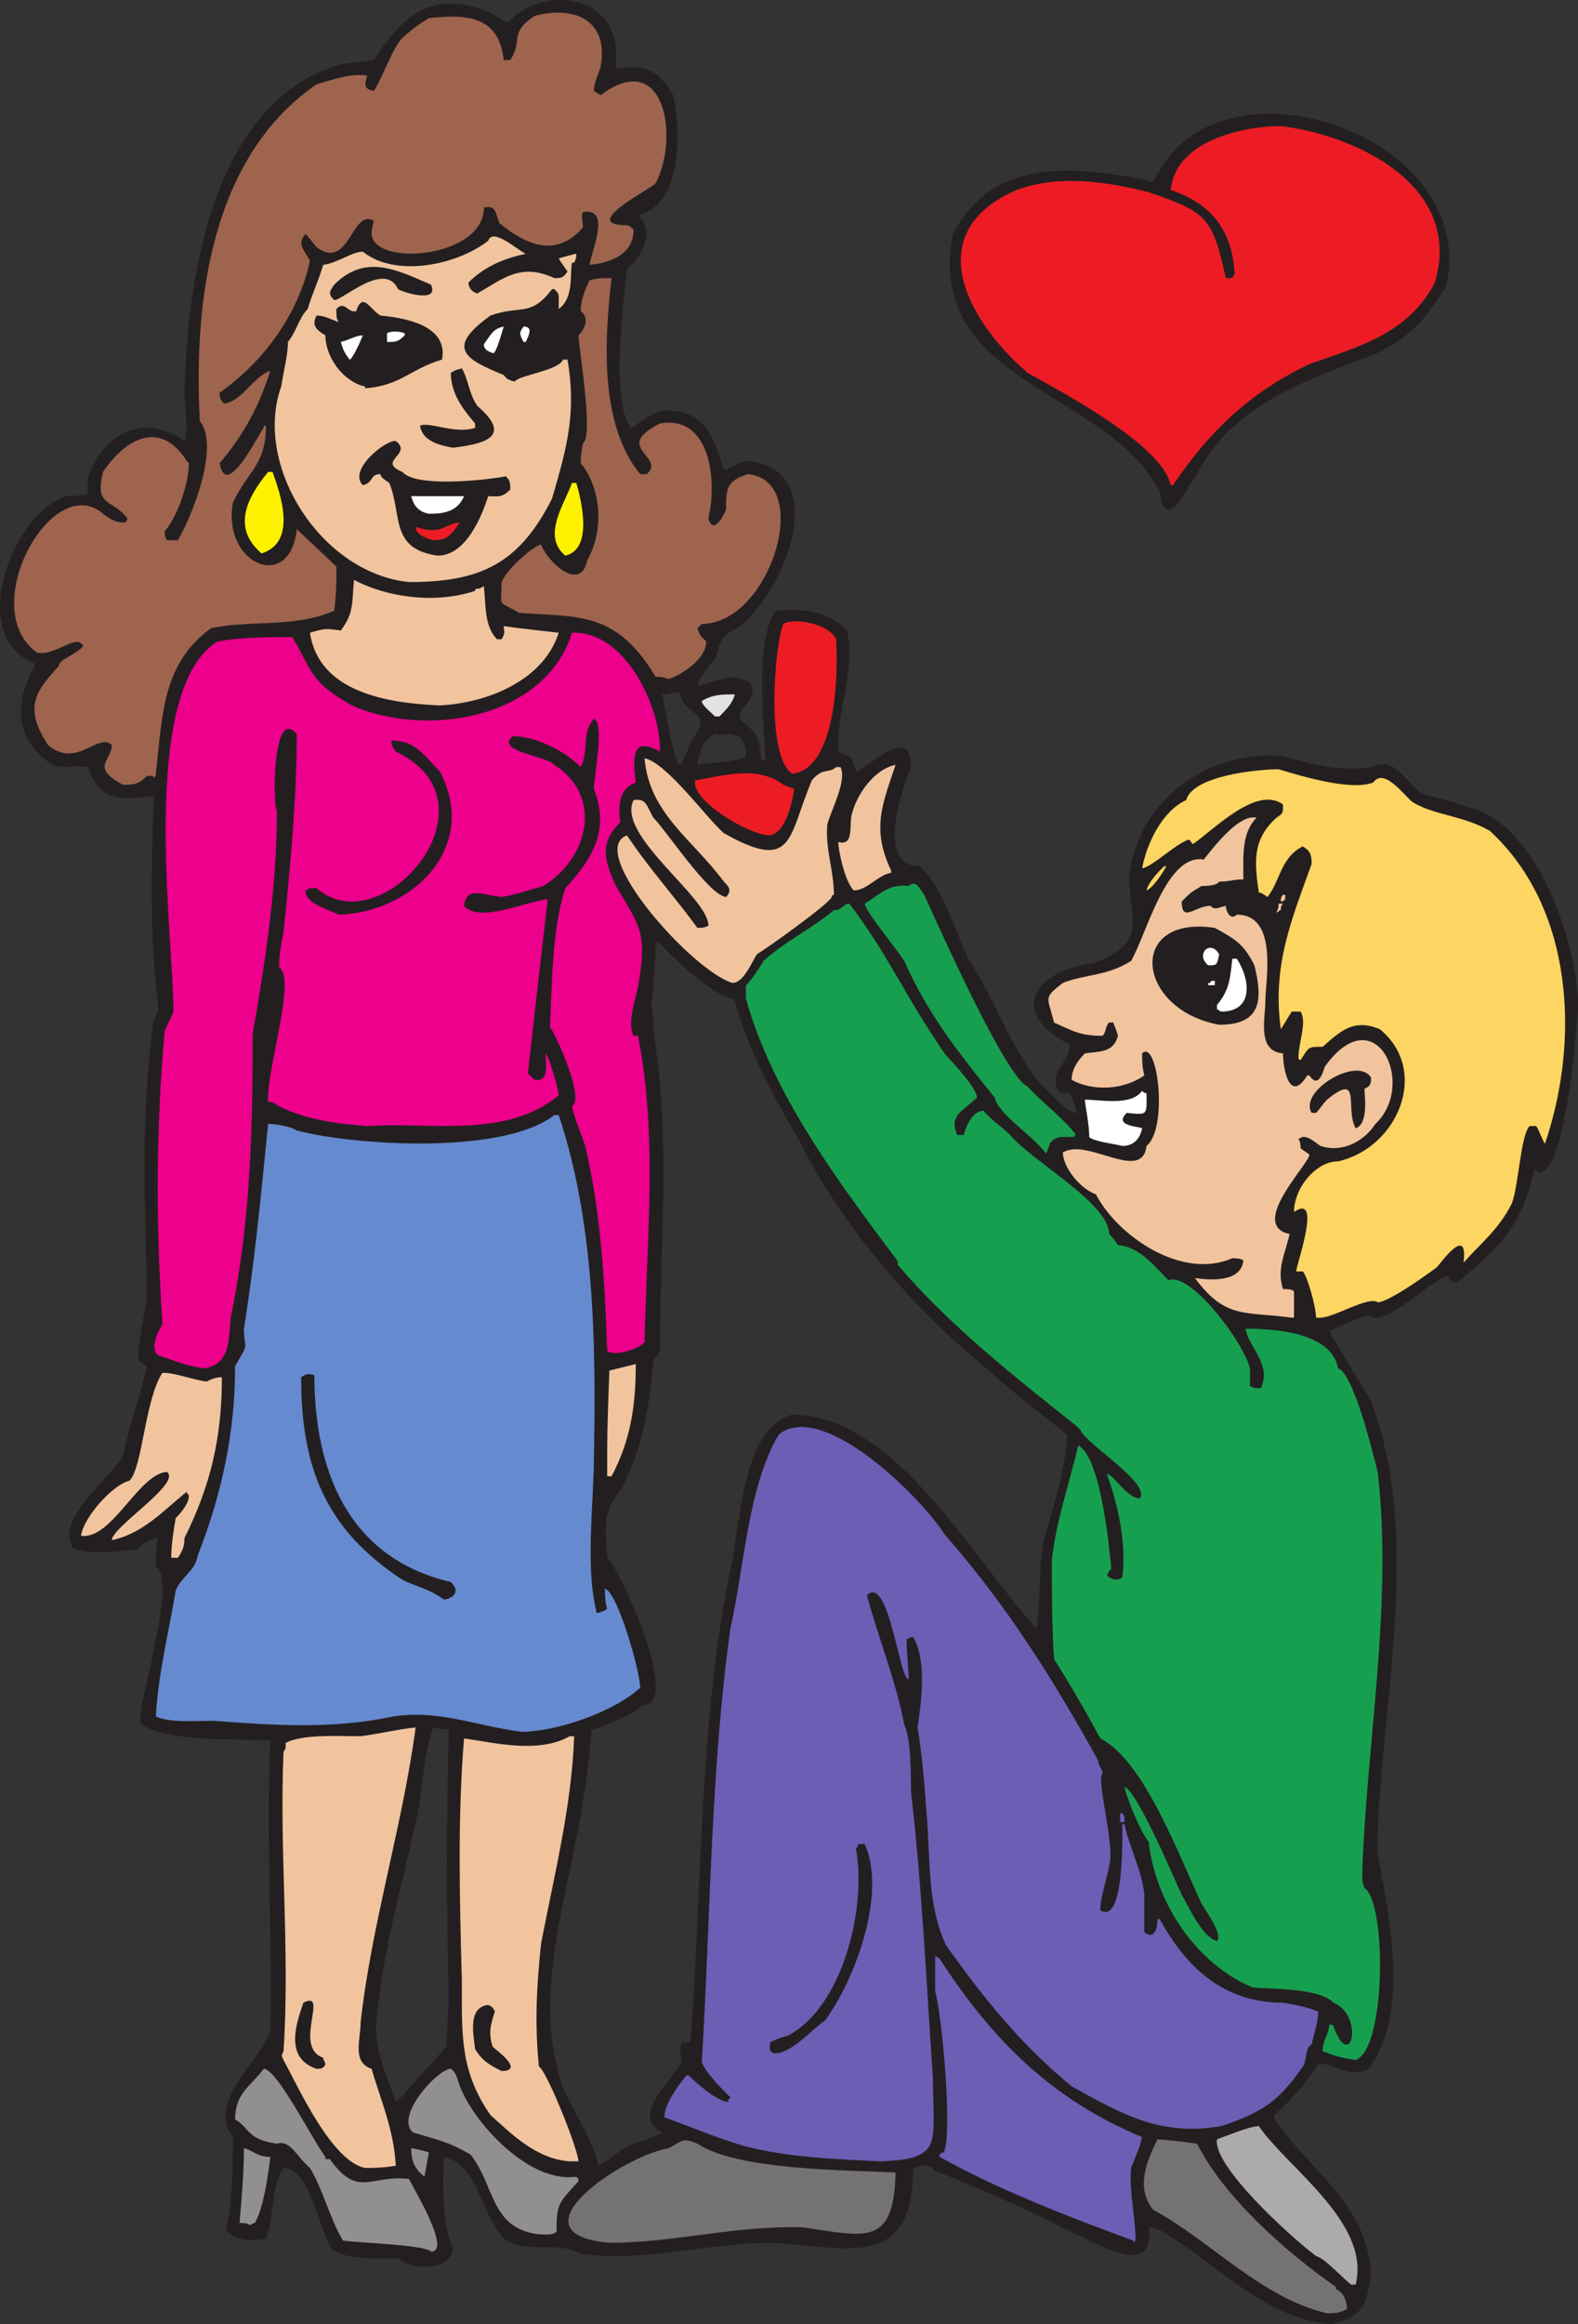
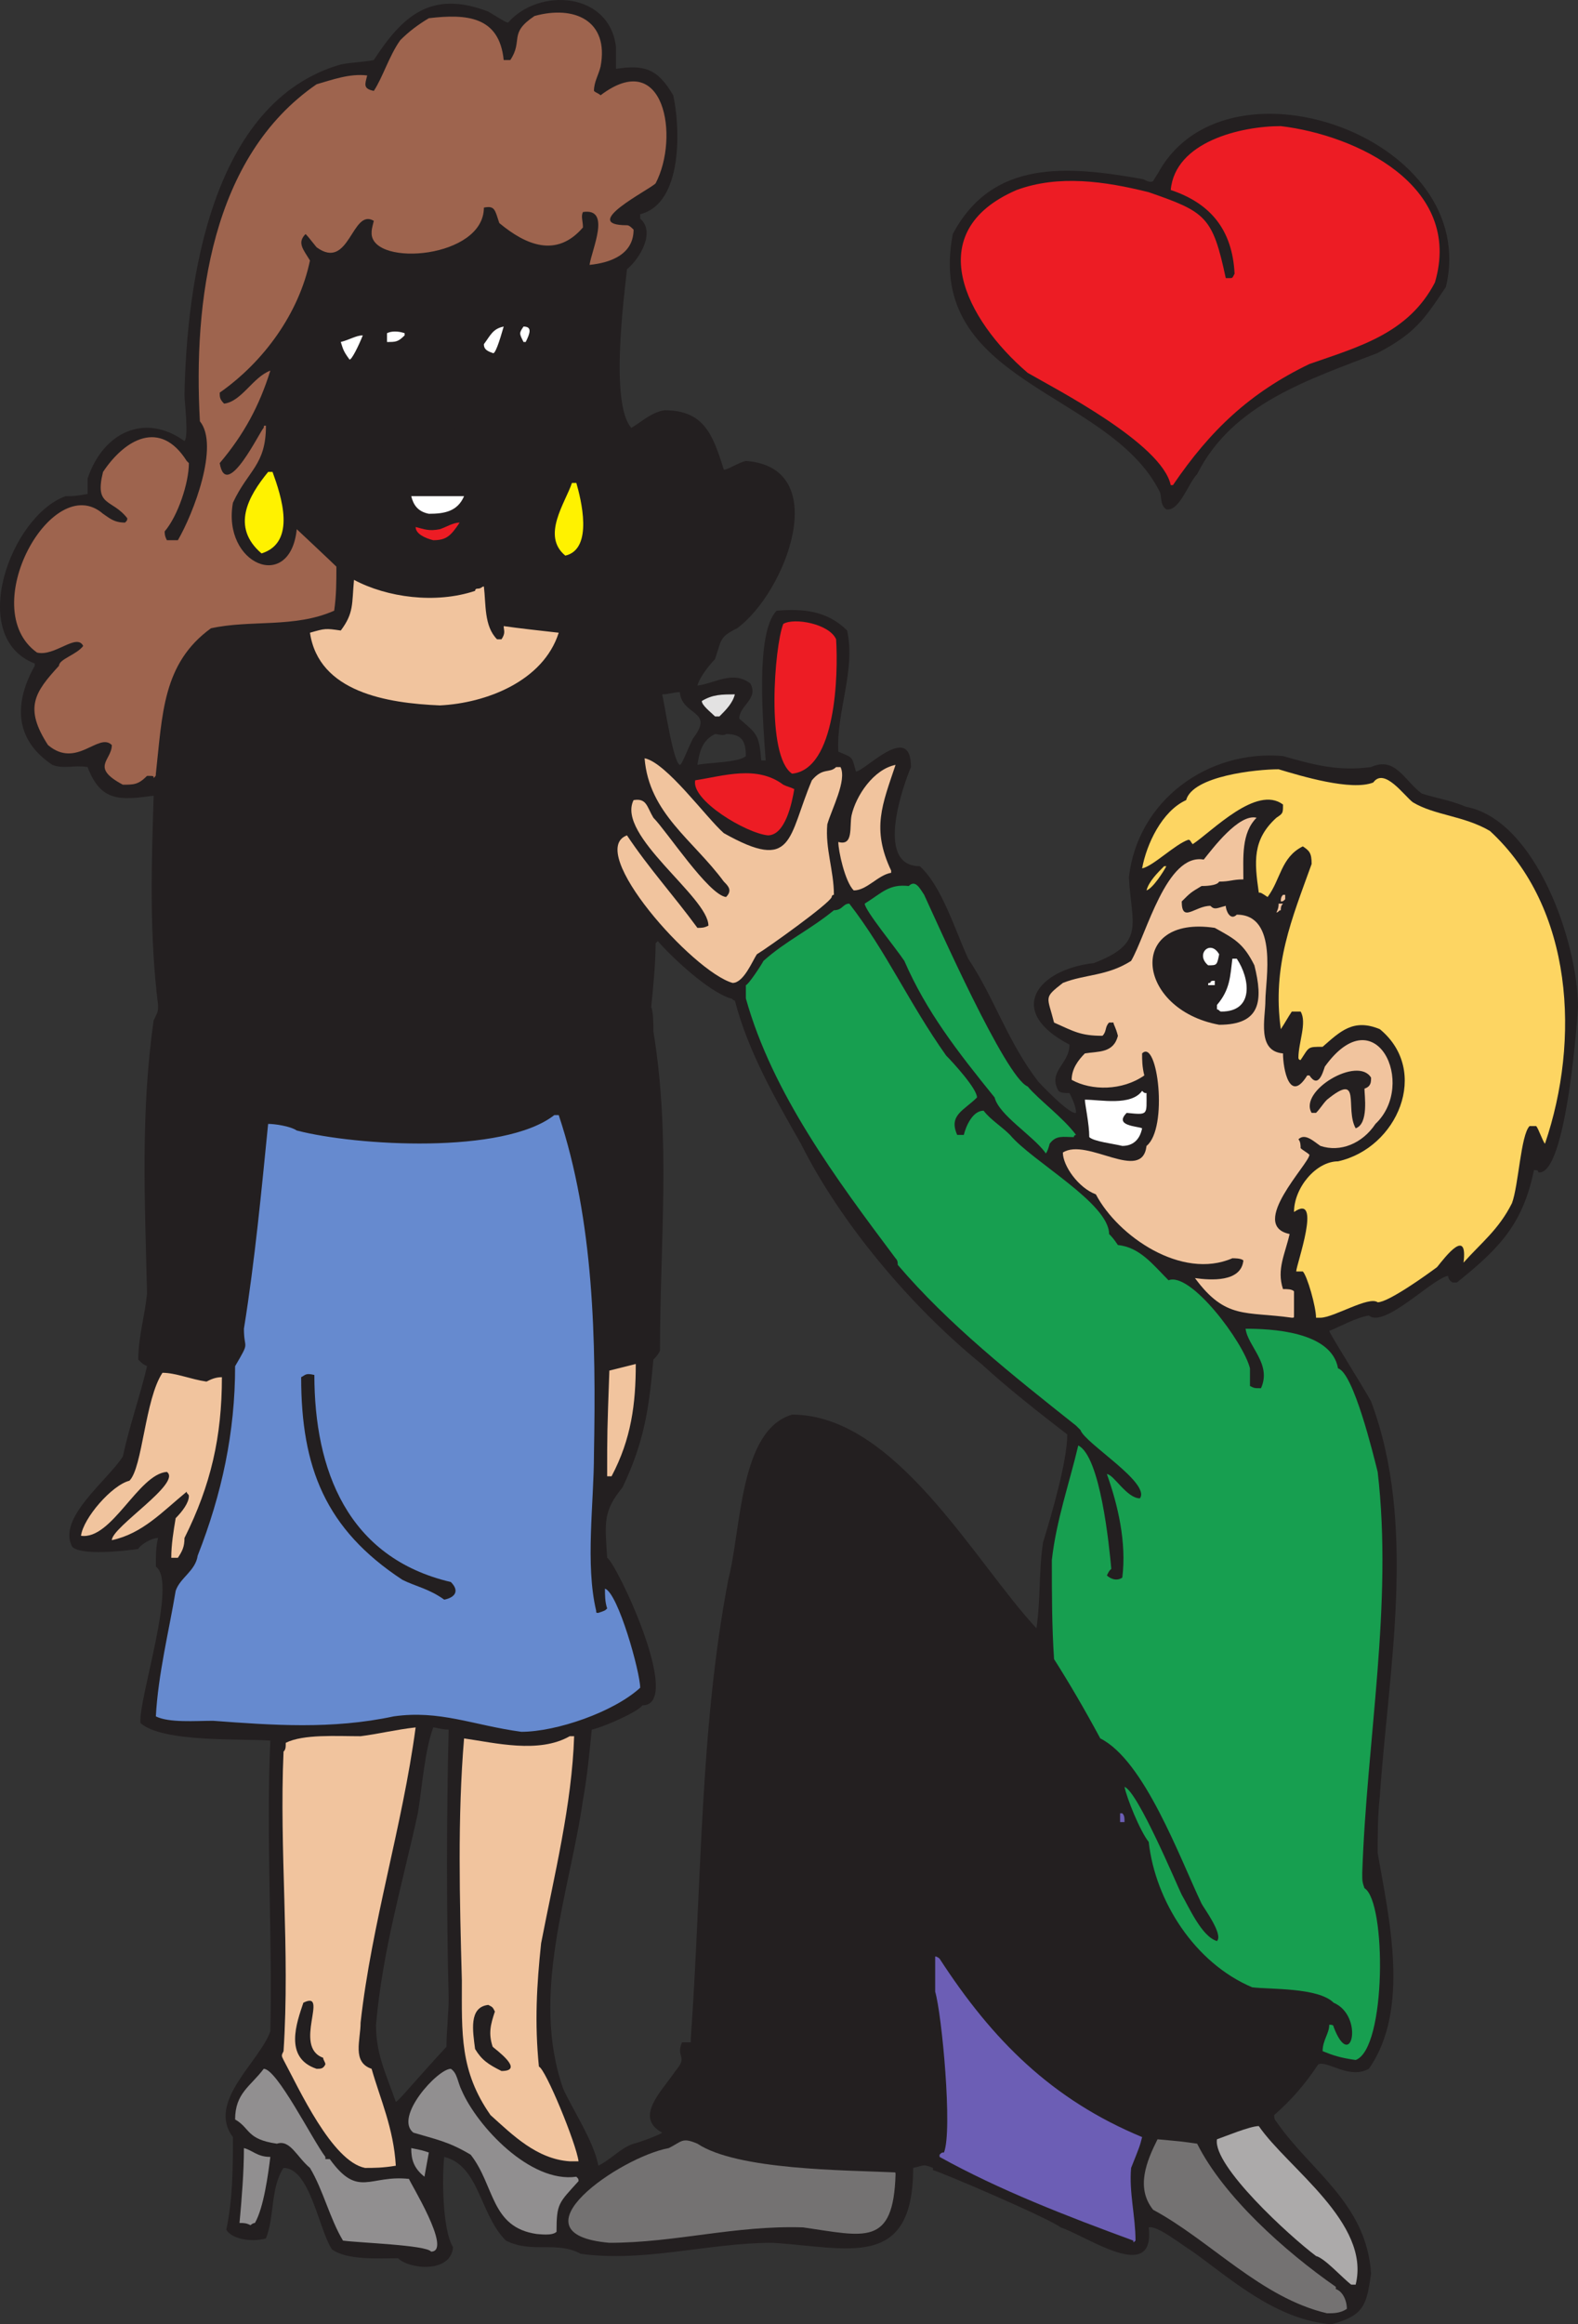
<svg xmlns="http://www.w3.org/2000/svg" width="537.599" height="791.448">
  <rect width="100%" height="100%" fill="#333333" stroke="none" />
  <path fill="#231f20" fill-rule="evenodd" d="M453.599 791.448c-18.75-1.5-33.75-15-47.25-24.75-3.75-2.25-12-9-15-8.25 2.25 19.5-21 3-30 0-3.75-3-40.5-18.75-43.5-19.5v-.75c-3.75-1.5-3-.75-6.75 0 0 35.25-22.5 27-48 25.5-21.75 0-43.5 6.75-65.25 3.75-8.25-4.5-16.5 0-25.5-4.5-9-9-9-25.5-21-28.5-.75 6-.75 24.75 3 30.75-.75 9-15 7.5-18.75 3.75-6.75 0-17.25.75-22.5-3-4.5-6.75-7.5-27.75-16.5-27.75-4.5 6.75-3 16.5-6 24-5.25 1.5-12 0-13.5-3 2.25-10.5 2.25-21.75 2.25-31.5-9-12 9-25.5 12.75-36 .75-33-1.5-66.75 0-99-9.75-.75-36.75.75-44.25-6-.75-8.25 12.75-48 5.25-53.25 0-3.75 0-6.75.75-9.75-2.25 0-6 2.25-6.75 3.75-5.25.75-19.5 2.25-22.5-.75-5.25-9.75 12-22.5 17.25-30.75 2.25-10.5 6-21 8.25-30.75-1.5-.75-1.5-.75-3-2.25 0-7.5 2.25-15 3-22.5-.75-31.5-2.25-61.5 2.25-93 1.5-3 1.5-3 1.5-5.25-3-24-2.25-48-1.5-71.25-11.25 1.5-18 2.25-22.5-9.75-4.5-.75-8.25.75-12-.75-13.5-9-12.75-21.75-6-33.75v-.75c-23.25-9-8.25-50.25 10.5-57 3 0 3 0 7.5-.75v-5.25c5.25-15.75 19.5-22.5 33-12.75 1.5-1.5 0-13.5 0-15.75.75-38.25 9-99.75 53.25-112.5 3.75-.75 7.5-.75 11.25-1.5 9.75-15 19.5-24 39-16.5 3.75 2.25 6 3.75 6.75 3.75 10.5-12 34.5-10.5 36.75 8.25v7.5c9.75-1.5 14.25 0 19.5 9 2.25 9.75 3.75 36.75-11.25 40.5v1.5c5.25 4.5 0 13.5-4.5 17.25-.75 7.5-6 45.75 1.5 54 3.75-2.25 6.75-5.25 11.25-6 13.5 0 16.5 8.25 20.25 20.25 1.5 0 4.5-2.25 7.5-3 30 2.25 13.5 45-3 57-6 3-5.25 3.75-7.5 10.5-1.5 1.5-5.25 6-6 9 6-.75 12-5.25 18-.75 3 5.25-3.75 7.5-3.75 12 6 5.25 6.75 5.25 7.5 14.25h1.5c-.75-11.25-3.75-43.5 3.75-51 9-.75 17.25 0 24 6.75 3 13.5-3.75 27.75-3 41.25 5.25 2.25 4.5 1.5 6 6.75 3 0 18.75-17.25 18.75-1.5-2.25 5.25-12.75 33.75 3 33.75 7.5 6.75 12 21.75 16.5 31.5 9 13.5 13.5 28.5 24 42 0 0 10.5 11.25 12.75 10.5 0-2.25-1.5-5.25-2.25-6.75-1.5 0-3 0-3.75-.75-3.75-6.75 3.75-9 3.75-15.75-21.75-11.25-11.25-25.5 8.25-27.75 18-6.75 12.75-13.5 12-29.25 3-26.25 27-43.5 52.5-41.25 10.5 3 18.75 5.25 30 3.75 8.25-3.75 11.25 4.5 17.25 9 4.5 1.5 9.75 2.25 15 4.5 24 4.5 38.25 46.5 38.25 68.25 0 .75-3.75 57.75-13.5 56.25 0 0 0-.75-.75-.75h-.75c-3.75 18-11.25 26.25-26.25 38.25h-1.5c-1.5-.75-1.5-2.25-1.5-2.25-5.25.75-21.75 18-27 13.5-4.5.75-9.75 3.75-13.5 5.25 0 .75 12.75 21 14.25 24 15.75 42 6 90.75 3 134.25-.75 6.75-.75 13.5-.75 19.5 3.75 21.75 11.25 53.25-3 73.5-6.75 3.75-14.25-3-17.25-1.5-4.5 6.75-9 12-15 17.25 0 .75 0 1.5.75 2.25 11.25 16.5 30.75 27.75 32.25 51.75-1.5 10.5-2.25 14.25-13.5 17.25m-216-531c3-.75 14.25-.75 16.5-3 0-5.25-1.5-7.5-6.75-7.5-.75.75-3 0-3.75 0-4.5 2.25-5.25 6-6 10.5m-6 0c.75 0 2.25-4.5 4.5-9 7.5-9.75-3.75-7.5-4.5-15.75-2.25 0-3.75.75-6 .75.75 3 3.75 23.25 6 24m-96.75 455.25c.75 0 7.5-8.25 17.25-18.75 0-5.25.75-11.25.75-16.5-.75-30.75-.75-60.75 0-91.5-2.25 0-4.5-.75-5.25-.75-3 8.25-3.75 20.25-5.25 29.25-5.25 24-12 46.5-14.25 72 0 9.75 3 15.75 6.75 26.25m69 21.75c4.5-2.25 7.5-6 12-7.5.75 0 9-3 9.75-3.75-9.75-5.25 0-14.25 4.5-21 4.5-5.25 0-4.5 2.25-9.75h3v-1.5c3.75-52.5 3-105 12.75-156 4.5-17.25 3.75-51 21.75-56.25 35.25 0 62.25 50.25 83.25 72.75 1.5-10.5.75-19.5 2.25-29.25 3-9.75 8.25-27.75 8.25-36.75-9.75-7.5-20.25-15.75-29.25-24-24-19.5-48-48-61.5-75-9-15.75-18-31.5-22.5-48.75-.75 0-.75-.75-1.5-.75-7.5-2.25-20.25-14.25-24.75-19.5l-.75.75c0 6.75-.75 14.25-1.5 21.75.75 1.5.75 6 .75 8.25 6 36.75 2.25 71.25 2.25 108.75-.75 1.5-1.5 2.25-2.25 3-1.5 16.5-3 27.75-10.5 43.5-6.75 8.25-6 12-5.25 24 3 1.5 26.25 50.25 12 50.25-1.5 2.25-13.5 7.5-17.25 8.25-.75 7.5-1.5 15.75-3 24-4.5 31.5-18 66-6.75 98.25 3 6.75 10.5 18 12 26.25" />
  <path fill="#747272" fill-rule="evenodd" d="M452.099 787.698c-22.5-5.25-39.75-24.75-59.25-35.25-6-7.5-2.25-16.5 1.5-24 8.25.75 8.25.75 13.5 1.5 9 18 30 36.75 47.25 48.75v.75c2.25.75 3.75 3.75 3.75 6.75-2.25 1.5-4.5 1.5-6.75 1.5" />
  <path fill="#acaaaa" fill-rule="evenodd" d="M460.349 777.948c-3-2.25-9-9-12-9.75-9-6.75-35.25-30.75-33.75-39.75 2.25-.75 11.25-4.5 14.25-4.5 9.75 14.25 38.25 33 33 54h-1.5" />
  <path fill="#918f90" fill-rule="evenodd" d="M146.849 766.698c-1.5-2.25-24.75-3-30-3.75-4.5-7.5-6.75-17.25-11.25-24.75-4.5-3.75-6.75-9.75-11.25-8.25-10.5-1.5-9-5.25-14.25-8.25 0-9 5.25-11.25 9.75-17.25 4.5 0 16.5 24 21 30v.75h1.5c9.75 13.5 13.5 5.25 27 6.75 0 .75 15 24.75 7.5 24.75" />
  <path fill="#747272" fill-rule="evenodd" d="M207.599 763.698c-34.5-3 3.75-29.25 20.25-32.25 4.5-2.25 4.5-3.75 9.75-1.5 13.5 9 50.25 9 66.75 9.75.75 0 .75 0 .75.75-.75 24.75-10.5 21-31.5 18-23.25-.75-43.5 5.25-66 5.25" />
  <path fill="#6c5eb5" fill-rule="evenodd" d="M386.099 762.948c-22.5-8.25-45.75-17.25-66-28.5v-.75c.75-.75.75-.75 1.5-.75 3-7.5-.75-47.25-3-54.75v-12c.75 0 1.5.75 1.5.75 18 27.75 38.25 48 69 60.75-.75 3-.75 3-3.75 10.5-.75 8.25 1.5 16.5 1.5 24.75-.75.75-.75.75-.75 0" />
  <path fill="#918f90" fill-rule="evenodd" d="M182.849 760.698c-15.75-2.25-14.25-16.5-22.5-27-7.5-4.5-12-5.25-19.5-7.5-6.75-5.25 8.25-21.75 12.75-21.75 2.25 1.5 2.25 4.5 3.75 7.5 5.25 12 23.25 31.5 39 29.25.75.75.75.75.75 1.5-6.75 7.5-7.5 7.5-7.5 17.25-1.5 1.5-6 .75-6.75.75m-97.5-3c-1.5-.75-2.25-.75-3.75-.75.75-8.25 1.5-17.25 1.5-25.5 3 .75 4.5 3 9 3-.75 6-2.25 17.25-5.25 22.5-.75 0-1.5.75-1.5.75m59.25-16.5c-3.75-3-4.5-6-4.5-9.75 3.75.75 3.75.75 6 1.5l-1.5 8.25" />
  <path fill="#f1c49e" fill-rule="evenodd" d="M124.349 738.198c-11.25-2.25-22.5-27-27.75-36.75-.75-1.5-.75-1.5 0-3 2.25-34.5-1.5-68.25 0-102 .75-.75.75-1.5.75-3 6-3 17.25-2.25 25.5-2.25 6-.75 12-2.25 18.75-3-4.5 33.75-15 66.75-18.75 100.5 0 6-3 13.5 3.75 15.75 3 10.5 7.5 20.25 8.25 33-4.5.75-7.5.75-10.5.75m69.75-2.25c-11.25-.75-19.5-9-27-15.75-10.5-15-9.75-27.75-9.75-45.75-.75-27.75-1.5-55.5.75-82.5 10.5 1.5 25.5 5.25 36-.75h1.5c-.75 23.25-6.75 47.25-11.25 70.5-1.5 14.25-2.25 27-.75 42 2.25.75 12.75 26.25 13.5 32.25h-3" />
-   <path fill="#6c5eb5" fill-rule="evenodd" d="M299.849 735.948c-16.5-.75-32.25-1.5-46.5-5.25-12-3.75-12.75-4.5-27-9.75 0-4.5 4.5-10.5 7.5-14.25h.75c2.25 2.25 9.75 9 13.5 9 0-.75 0-.75.75-1.5-3.75-3.75-8.25-8.25-9.75-12 3-49.5 3-99.75 9.75-147.75 4.5-19.5 6-48.75 16.5-66 15-12 48.75 21.75 56.25 33.75 21 24 36.75 48.75 52.5 77.25 0 1.5 1.5 3 1.5 4.5-2.25 2.25 4.5 24.75 2.25 31.5-.75 4.5-3 10.5-3 15 8.25 5.25 7.5-25.5 7.5-29.25h.75c1.5 7.5 6 15.75 6.75 24v12.75c3.75 3 4.5-2.25 4.5-4.5h.75c9 16.5 21.75 28.5 42 28.5 4.5.75 8.25 1.5 12 3 0 3.75-1.5 7.5-2.25 11.25-2.25.75-1.5 5.25-3 7.5-8.25 12-14.25 15.75-27.75 20.25-21 3.75-34.5-4.5-51-13.5-17.25-14.25-30-30-42.75-48-6.75-14.25-5.25-30-6.75-45.75-.75-10.5-1.5-19.5-3-28.5 1.5-9.75 3-23.25-1.5-30.75-.75 0-.75 0-2.25.75 0 3 .75 12 .75 13.5-3 1.5-6.75-36-14.25-28.5 3.75 14.25 9.75 28.5 12.75 44.25 2.25 4.5 2.25 16.5 2.25 22.5 3.75 32.25 5.25 65.25 7.5 98.25 0 21.75 3.75 27-18 27.75" />
  <path fill="#231f20" fill-rule="evenodd" d="M170.849 705.198c-4.5-2.25-6.75-3.75-9-7.5-.75-6-2.25-14.25 4.5-15 1.5.75 1.5.75 2.25 2.25-1.5 4.5-2.25 7.5-.75 12 .75.75 11.25 8.25 3 8.25m-63-.75c-11.25-3.75-6.75-15.75-4.5-22.5 9-4.5-3.75 15 6.75 18.75 0 .75.75 1.5.75 2.25-.75 1.5-1.5 1.5-3 1.5" />
  <path fill="#179f50" fill-rule="evenodd" d="M461.849 701.448c-5.25-.75-7.5-1.5-11.25-3 0-3.75 2.25-6 2.25-9 .75 0 1.5 0 1.5.75 6 15.75 10.5-3.75 0-8.25-5.25-5.25-21.75-4.5-27.75-5.25-19.5-8.25-33-29.25-35.25-49.5-3-3.75-7.5-15-8.25-18.75 4.5 1.5 18 33.75 19.5 36.75 2.25 3.75 6.75 14.25 12 15.75 2.25-2.25-4.5-11.25-5.25-12.75-7.5-15.75-19.5-48.75-34.5-56.25-5.25-9.75-10.5-18.75-15.75-27-.75-11.25-.75-22.5-.75-33.75 1.5-13.5 6-26.25 9-39 7.5 3.75 10.5 33.75 11.25 42-.75.75-.75.75-1.5 2.25.75.75 3 2.25 5.25.75 1.5-12-1.5-24.75-5.25-35.25 2.25 0 6.75 8.25 11.25 8.25 3.75-5.25-18.75-18.75-20.25-23.25l-1.5-1.5c-21.75-17.25-43.5-34.5-60.75-54.75 0-.75 0-1.5-.75-2.25-20.25-27-42-56.25-51-88.5v-4.5c.75 0 5.25-6.75 6-8.25 7.5-6.75 15.75-10.5 24-17.25 3 0 3-2.25 5.25-2.25 12.75 16.5 20.25 33.75 33 51.75 2.25 2.25 10.5 11.25 10.5 14.25-4.5 4.5-9.75 6-6.75 12.75h2.25c.75-3 3-8.25 6.75-8.25 2.25 3 6 5.25 9 8.25 7.5 9 33.75 23.25 33.75 33.75.75.75 1.5 1.5 3 3.75 7.5.75 12 6.75 17.25 12 7.5-3 25.5 21 27.75 30v6c1.5.75 1.5.75 3.75.75 3.75-8.25-4.5-14.25-5.25-20.25 8.25 0 29.25.75 31.5 13.5 5.25 1.5 12 29.25 13.5 35.25 5.25 45-3.75 91.5-5.25 136.5 0 3 0 3 .75 5.25 7.5 4.5 7.5 54.75-3 58.5" />
  <path fill="#231f20" fill-rule="evenodd" d="M263.849 699.198c-2.25-.75-1.5-2.25-1.5-3.75 1.5-.75 3-1.5 6-2.25 18.75-9.75 27-43.5 23.25-63.75.75-.75.75-.75.75-1.5h2.25c7.5 16.5-3 45.75-13.5 60-4.5 3-11.25 11.25-17.25 11.25" />
  <path fill="#6c5eb5" fill-rule="evenodd" d="M381.599 620.448v-3h.75c.75.75.75 1.5.75 3h-1.5" />
  <path fill="#668acf" fill-rule="evenodd" d="M177.599 589.698c-16.5-2.25-27.75-7.5-43.5-5.25-21 4.5-41.25 3-61.5 1.5-6 0-15 .75-19.5-1.5.75-14.25 4.5-29.25 6.75-42.75 1.5-4.5 6.75-6.75 7.5-12 8.25-21 12.75-42 12.75-64.5 5.25-9 3-5.25 3-12.75 3.75-23.25 6-47.25 8.25-69.75 2.25 0 7.5.75 9.75 2.25 20.25 5.25 70.5 8.25 87.75-5.25h1.5c12 36 12.75 76.5 12 115.5 0 16.5-3 37.5.75 53.25 0 .75 0 .75.75.75 2.25-.75 2.25-.75 3-1.5-.75-2.25-.75-4.5-.75-6.75 4.5 1.5 12 28.5 12 33.75-9 8.25-28.5 15-40.5 15" />
  <path fill="#231f20" fill-rule="evenodd" d="M151.349 544.698c-5.25-3.75-9.75-4.5-14.25-6.75-26.25-17.25-34.5-38.25-34.5-69 1.5-.75 1.5-1.5 4.5-.75 0 32.25 11.25 62.25 46.5 70.5 3 3 1.5 5.25-2.25 6" />
  <path fill="#f1c49e" fill-rule="evenodd" d="M58.349 530.448c0-4.5.75-9 1.5-13.5 2.25-2.25 4.5-5.25 4.5-7.5 0-.75-.75-.75-.75-1.5-8.25 6.75-15 14.25-25.5 16.5 0-4.5 24-19.5 18.75-23.25-9.75.75-18.75 23.25-29.25 21.75.75-6 10.5-17.25 16.5-18.75 4.5-4.5 5.25-27.75 11.25-36.75 4.5 0 9.75 2.25 15 3 1.5-.75 3-1.5 5.25-1.5 0 20.25-3.75 36.75-12.75 54.75 0 3-.75 4.5-2.25 6.75h-2.25m148.5-27.75c0-15 0-15 .75-36l9-2.25c0 13.5-1.5 25.5-8.25 38.25h-1.5" />
-   <path fill="#ec008c" fill-rule="evenodd" d="M69.599 465.948c-6-.75-11.25-3-15.75-4.5-3-2.25 0-8.25 1.5-10.5-2.25-33.75-2.25-66.75.75-99.75.75-2.25 2.25-4.5 3-6.75 0-25.5-12-109.5 15-126 8.25-1.5 16.5-1.5 25.5-1.5 7.5 12.75 6 15 20.25 23.25 25.5 11.25 66 4.5 75-24.75 18-.75 30 24.75 30 39.75v.75c-10.5-6-9 3.75-8.25 10.5-6 2.25-6 8.25-5.25 13.5-6.75 6.75-6 12-1.5 21.75 9 15 10.5 16.5 7.5 34.5-.75 3.75-3.75 12-1.5 16.5h1.5c6.75 33.75 3 69 2.25 104.25-1.5 2.25-10.5 5.25-12.75 3-.75-23.25-2.25-48-7.5-69.75-1.5-4.5-3.75-9.75-4.5-13.5 4.5-2.25-5.25-24-7.5-27 .75-15 .75-33.75 5.25-47.25 9.75-10.5 15-20.25 9.75-33.75 0-5.25 3.75-21.75 0-24-4.5 5.25-1.5 10.5-4.5 16.5-6-6-15.75-10.5-23.25-10.5-6 5.25 12 6.75 14.25 9.75 16.5 10.5 12 31.5-3.75 41.25-5.25 1.5-9.75 3-14.25 3.75-6.75-.75-12-3.75-12.75 3 5.25 6 21-1.5 28.5-2.25-2.25 19.5-4.5 39-6.75 59.25l2.25 2.25c5.25.75 3.75-5.25 3.75-9 1.5 1.5 4.5 12.75 4.5 14.25-18 15-44.25 9-65.25 10.5-10.5-.75-21-2.25-30-6.75-2.25-1.5-2.25-1.5-3.75-1.5-.75-10.5 9.75-42 3.75-45.75 0-4.5.75-8.25 1.5-12 2.25-21.75 4.5-45.75 4.5-67.5-8.25-9.75-8.25 24-6.75 26.25 0 24.75-3.75 50.25-8.25 75.75 0 32.25-.75 64.5-7.5 96.75-.75 7.5 0 15.75-9 17.25" />
  <path fill="#fdd562" fill-rule="evenodd" d="M449.849 448.698h-1.5c0-3.75-3-14.25-4.5-15.75h-2.25c0-2.25 9-27-.75-20.25 0-8.25 7.5-17.25 15-17.25 20.25-4.5 31.5-30.75 14.25-45-9-3.75-13.5.75-19.5 6-5.25 0-4.5 0-7.5 4.5-.75 0-.75-.75-.75-.75 0-5.25 3-12 .75-15.75h-3c-1.5 2.25-2.25 3.75-3.75 6-3-21.75 3.75-37.5 10.5-56.25 0-3.75-.75-4.5-3-6-7.5 3.75-7.5 11.25-12 17.25-2.25-1.5-2.25-1.5-3-1.5-1.5-10.5-2.25-18 6-25.5 2.25-1.5 2.25-1.5 2.25-4.5-9-6.75-24 9-30.75 13.5-.75-.75-.75-1.5-1.5-1.5-4.5 1.5-12 9-15.75 9.75 1.5-8.25 6.75-19.5 15-23.25 2.25-8.25 24-10.5 31.5-10.5 7.5 2.25 24.75 7.5 32.25 4.5 3.75-5.25 10.5 4.5 13.5 6.75 7.5 4.5 17.25 4.5 26.25 9.75 28.5 26.25 30.75 71.25 18.75 106.5-.75-.75-2.25-5.25-3-6h-2.25c-3 3-3.75 20.25-6 26.25-4.5 9-10.5 13.5-16.5 20.25 1.5-12-6-2.25-9 1.5-3 2.25-16.5 12-20.25 12-3-2.25-15 5.25-19.5 5.25" />
  <path fill="#f1c49e" fill-rule="evenodd" d="M440.099 448.698c-15.75-2.25-22.5.75-33-13.5 5.25.75 15.75 1.5 16.5-6-.75-.75-3-.75-3.75-.75-17.25 7.5-39-7.5-46.5-21.75-6-2.25-11.25-9.75-11.25-14.25 8.25-5.25 27 10.5 28.5-2.25 7.5-6 3.75-36.75-1.5-31.5 0 2.25 0 4.5.75 7.5-7.5 5.25-18 5.25-24.75 1.5 0-3.75 2.25-6.75 4.5-9 4.5-.75 9.75 0 11.25-6-.75-3-1.5-3.75-1.5-4.5h-1.5c-1.5 1.5-.75 3-2.25 4.5-7.5 0-9.75-1.5-16.5-4.5-2.25-9-3.75-8.25 3-13.5 7.5-3 15-2.25 23.25-7.5 5.25-9 12-36.75 24.75-34.5 3-3.75 12-15.75 18-14.25-5.25 5.25-4.5 13.5-4.5 21-3.75 0-4.5.75-8.25.75-.75 1.5-5.25 1.5-6 1.5-3.75 2.25-3.75 2.25-6.75 5.25 0 7.5 4.5 1.5 9.75 1.5 1.5 1.5 2.25.75 5.25 0 0 1.5 1.5 5.25 3.75 3 14.25 0 9.75 22.5 9.75 29.25 0 6-3 17.25 6 18 0 5.25 2.25 17.25 8.25 7.5h.75c3 4.5 4.5-.75 5.25-3 17.25-24 31.5 6 17.25 19.5-4.5 6.75-12 9.75-18.75 7.5-2.25-1.5-5.25-4.5-7.5-2.25.75.75.75 2.25.75 3 .75.75 2.25 1.5 3 2.25 0 3-21 24-6.75 27-1.5 6.75-4.5 12-2.25 18.75 1.5 0 3 0 3.75.75v8.25c0 .75 0 .75-.75.75" />
  <path fill="#179f50" fill-rule="evenodd" d="M356.099 392.448c-4.5-6-15.75-12.75-17.25-18.75-12.75-15.75-23.25-29.25-30.75-46.5-3-4.5-13.5-17.25-13.5-19.5 6-3.75 8.25-6.75 15-6 2.25-2.25 3.75.75 5.25 3 4.5 9.75 27.75 62.25 35.25 65.25 3.75 4.5 12 10.5 16.5 16.5 0 0-.75 0-.75.75-3.75 0-6-.75-8.25 2.25-.75 3-1.5 3.75-1.5 3" />
  <path fill="#fff" fill-rule="evenodd" d="M382.349 390.198c-3-.75-9.75-1.5-11.25-3 0-4.5-1.5-11.25-1.5-12.75 5.25 0 15.75 2.25 19.5-3 .75.75.75.75 1.5.75 0 7.5.75 7.5-6.75 6.75-4.5 4.5 3.75 4.5 5.25 5.25-.75 3.75-3 6-6.75 6" />
  <path fill="#231f20" fill-rule="evenodd" d="M461.849 384.198c-3.75-6.75 2.25-19.5-9.75-9.75-1.5 1.5-2.25 3-3.75 4.5h-1.5c-4.5-7.5 15.75-19.5 20.25-12 0 1.5 0 3-2.25 3.75 0 2.25 1.5 12-3 13.5m-46.5-35.25c-28.5-5.25-31.5-37.5-1.5-33 6.75 3.75 9.75 5.25 13.5 12.75 3 12 2.25 20.25-12 20.25" />
  <path fill="#fff" fill-rule="evenodd" d="M416.099 344.448c-.75 0-.75-.75-1.5-.75v-1.5c4.5-5.25 4.5-9.75 5.25-15.75h1.5c4.5 6.75 6 18-5.25 18m-3.75-9h-.75c0-.75 0-.75.75-.75 0-.75.75-.75 1.5-.75v1.5h-1.5" />
  <path fill="#f1c49e" fill-rule="evenodd" d="M249.599 334.698c-13.5-3.75-50.25-45-36-50.25 7.5 11.25 15.75 20.25 24 31.5 1.5 0 2.25 0 3.75-.75 0-9.75-31.5-30.75-25.5-42.75 4.5-.75 4.5 2.25 6.75 6 4.5 4.5 18.75 26.25 24.75 27 2.25-2.25.75-3.75-.75-5.25-10.5-14.25-25.5-23.25-27-42 7.5 1.5 21 20.25 27 25.5 24 13.5 21.75 1.5 30-18 3.75-4.5 6-2.25 8.25-4.5h1.5c2.25 4.5-3 14.25-4.5 19.5-.75 8.25 2.25 15.75 2.25 24 0 0-.75 0-.75.75-.75 2.25-21.75 17.25-25.5 19.5-1.5 2.25-4.5 9.75-8.25 9.75" />
  <path fill="#fff" fill-rule="evenodd" d="M411.599 328.698c-4.5-3.75.75-9 3.75-3.75-.75 3.75-.75 3.75-3.75 3.75" />
  <path fill="#231f20" fill-rule="evenodd" d="M115.349 311.448c-4.5-2.25-11.25-3.75-11.25-8.25.75 0 .75-.75 1.5-.75h2.25c22.5 19.5 63.75-29.25 27-46.5-1.5-2.25-1.5-2.25-1.5-3.75 8.25 0 10.5 4.5 16.5 10.5 13.5 25.5-9 48-34.5 48.75" />
  <path fill="#f1c49e" fill-rule="evenodd" d="M434.849 310.698c.75-1.5.75-2.25.75-3h1.5c-.75.75-.75 1.5-.75 2.25-.75 0-.75.75-1.5.75m1.5-3.75c0-.75 0-1.5.75-2.25h.75v1.5c-.75.75-.75.75-1.5.75m-145.5-3.75c-3-3-5.25-13.5-5.25-16.5 5.25 1.5 3.75-5.25 4.5-9 1.5-6.75 7.5-15.75 15-17.25-4.5 13.5-8.25 21.75-1.5 36v.75c-4.5.75-8.25 6-12.75 6" />
  <path fill="#fdd562" fill-rule="evenodd" d="M390.599 303.198c.75-3 3.75-6 6-8.25h.75c-.75 1.5-4.5 7.5-6.75 8.25" />
  <path fill="#ed1c24" fill-rule="evenodd" d="M261.599 284.448c-7.5-.75-26.25-12-24.75-18.75 9.75-1.5 21-5.25 30 1.5 1.5.75 2.25.75 3.75 1.5-.75 4.5-3 15.75-9 15.75" />
  <path fill="#9e644e" fill-rule="evenodd" d="M41.849 267.198c-11.25-6-3.75-8.25-3.75-13.5-4.5-4.5-12 8.25-21.75 0-8.25-12.75-4.5-18 3.75-27 0-2.25 6-3.75 8.25-6.75-2.25-4.5-9.75 3.75-15.75 2.25-21-15 5.25-62.25 22.5-47.25 2.25 1.5 3.75 3 7.5 3 .75-.75.75-.75.75-1.5-5.25-6.75-11.25-3.75-8.25-15.75 7.5-11.25 19.5-18 28.5-3.75l.75.75c0 6.75-3.75 18-8.25 23.25 0 .75 0 1.5.75 3h3.75c5.25-9 14.25-32.25 7.5-40.5-2.25-40.5 3.75-90 39.75-114.75 5.25-1.5 11.25-3.75 17.25-3-.75 3-1.5 4.5 2.25 5.25 3-4.5 5.25-12 9-17.25 3-3 6-5.25 9.75-7.5 12.75-1.5 24-.75 25.5 14.25h2.25c4.5-6.75-.75-9 8.25-15 13.5-3.75 25.5 1.5 22.5 17.25-.75 3-2.25 5.25-2.25 8.25.75.75 1.5.75 2.25 1.5 21.75-16.5 27 14.25 18.75 30-2.25 2.25-26.25 14.25-9.75 14.25.75 0 1.5.75 2.25 1.5 0 8.25-7.5 11.25-15 12 .75-5.25 7.5-19.5-2.25-18-.75 1.5 0 3 0 5.25-9 10.5-19.5 6-28.5-1.5-1.5-4.5-1.5-6-5.25-5.25 0 17.25-37.5 20.25-38.25 9 0-1.5 0-1.5.75-4.5-7.5-4.5-8.25 17.25-19.5 9-3-3.75-3-3.75-3.75-4.5-3 3-.75 5.25 1.5 9-3.75 18-15.75 34.5-30.75 45 0 1.5 0 2.25 1.5 3.75 6-.75 9.75-9 15.75-11.25-3.75 12-9 21.75-17.25 31.5 2.25 13.5 14.25-12 15-12 0-.75 0-.75.75-.75 0 13.5-6 15-11.25 26.25-3.75 21 19.5 30.75 21.75 9 0 0 12 11.25 13.5 12.75 0 5.25 0 9.75-.75 15-13.5 6-28.5 3-42 6-16.5 12-16.5 29.25-18.75 49.5 0 .75 0 .75-.75 1.5 0-.75 0-.75-2.25-.75-3 3-4.5 3-8.25 3" />
  <path fill="#ed1c24" fill-rule="evenodd" d="M269.849 263.448c-9-6-6-43.5-3-51 3.75-2.25 15.75 0 18 5.25.75 12 0 44.25-15 45.75" />
  <path fill="#e3e2e2" fill-rule="evenodd" d="M243.599 243.948c-1.5-1.5-4.5-3.75-4.5-5.25 3.75-2.25 6.75-2.25 11.25-2.25-.75 3-3 5.25-5.25 7.5h-1.5" />
  <path fill="#f1c49e" fill-rule="evenodd" d="M149.849 240.198c-18-.75-41.25-4.5-44.25-24.75 5.25-1.5 5.25-1.5 10.5-.75 4.5-6 3.75-9 4.5-17.25 11.25 6 27.75 8.25 41.25 3.75 0 0 0-.75.75-.75 1.5 0 1.5-.75 2.25-.75.75 6 0 13.5 4.5 18h1.5c1.5-2.25.75-3 .75-4.5 5.25.75 12 1.5 18.75 2.25-5.25 16.5-24.75 24-40.5 24.75" />
-   <path fill="#9e644e" fill-rule="evenodd" d="M227.849 231.198c-2.25-.75-3-.75-4.5-.75-13.5-22.5-26.25-20.25-46.5-21.75-7.5-4.5-6-1.5-6-9.75 0-3.75 11.25-13.5 13.5-13.5 2.25 6 13.5 16.5 15.75 5.25 6-10.5 4.5-24.75-2.25-33 0-1.5 0-2.25.75-6.75 3.75-2.25-1.5-33-1.5-36.75 2.25-2.25 3.75-6 .75-8.25 0-3.75 1.5-7.5 3-10.5 2.25-.75 4.5-.75 7.5-.75-2.25 19.5-4.5 49.5 9.75 66.75h2.25c6.75-6-12-9 4.5-17.25 17.25-3 19.5 19.5 16.5 32.25 1.5 6 5.25-.75 6-3 0-6.75 0-9.75 7.5-12 22.5 2.25 7.5 51-15.75 51l-1.5 1.5c.75 2.25.75 2.25 3 4.5 0 6-8.25 11.25-12.75 12.75" />
-   <path fill="#f1c49e" fill-rule="evenodd" d="M139.349 198.198c-30-3-53.25-39.75-43.5-66.75.75-5.25 2.25-10.5 2.25-15 3-3.75 3.75-8.25 6.75-11.25 1.5-5.25 3.75-9.75 5.25-15 5.25-.75 9.75-4.5 13.5-4.5 11.25 9 32.25 4.5 42.75-3.75 1.5-4.5 9.75 3 12.75 4.5-7.5 1.5-14.25 4.5-19.5 9.75 0 1.5.75 3 3 3.75 9-5.25 15-10.5 26.25-5.25 2.25 0 3 0 4.5-2.25-1.5-2.25-2.25-3-3-4.5 3-.75 5.25-1.5 6-1.5 0 .75 0 1.5-.75 3h-.75c-.75 3.75.75 12-4.5 15.75v-4.5c0-.75-.75-1.5-1.5-2.25h-.75c-7.5 9.75-10.5 5.25-21 9-15.75 11.25-8.25 15 4.5 20.25.75.75.75 1.5 3.75 2.25 1.5-2.25 15-3.75 16.5-7.5h1.5c3 18 0 29.25-5.25 47.25-11.25 22.5-24.75 28.5-48.75 28.5" />
  <path fill="#fff200" fill-rule="evenodd" d="M192.599 189.198c-8.25-6.75 0-18 2.25-24.75h1.5c1.5 5.25 6 22.5-3.75 24.75" />
  <path fill="#231f20" fill-rule="evenodd" d="M149.099 189.198c-16.5-2.25-12-14.25-16.5-24.75-2.25-1.5-3-2.25-3-3-3.75 0-2.25 3-6 3.75-5.25-5.25 8.25-15.75 11.25-15 6 4.5-6.75 6.75 2.25 10.5 4.5 5.25 27 3 35.25 1.5 1.5 1.5 1.5 2.25 1.5 4.5-3 3-4.5 2.25-7.5 2.25-2.25 6.75-7.5 20.25-17.25 20.25" />
  <path fill="#fff200" fill-rule="evenodd" d="M89.099 188.448c-10.5-9-4.5-19.5 2.25-27.75h1.5c3 8.25 8.25 24-3.75 27.75" />
  <path fill="#ed1c24" fill-rule="evenodd" d="M147.599 183.948c-3-.75-6-2.25-6-4.5 3 .75 4.5 1.5 8.25.75 2.25-.75 4.5-2.25 6.75-2.25-3 4.5-4.5 6-9 6" />
  <path fill="#fff" fill-rule="evenodd" d="M146.099 174.948c-3.75-.75-5.25-3-6-6h18c-2.25 5.25-6.75 6-12 6" />
  <path fill="#231f20" fill-rule="evenodd" d="M397.349 173.448c-2.25-1.5-1.5-4.5-2.25-6-17.25-34.5-80.25-36.75-70.5-87.75 13.5-25.5 39-23.25 64.5-18.75.75 0 2.25 1.5 3.75.75.75-1.5 1.5-2.25 2.25-3.75 24-41.25 109.5-10.5 97.5 39.75-7.5 11.25-10.5 15.75-23.25 22.5-23.25 9-49.5 17.25-61.5 41.25-3 3-6 12.75-10.5 12" />
  <path fill="#ed1c24" fill-rule="evenodd" d="M398.849 165.198c-3-14.25-39.75-33-48.75-38.25-21-18-36.75-48-3.75-62.25 14.25-5.25 30-3 45 .75 19.5 6.75 21.75 8.25 26.25 29.25h1.5c.75 0 .75 0 1.5-1.5-.75-15-8.25-24-21.75-28.5 1.5-16.5 24-21.75 37.5-21.75 25.5 3 62.25 20.25 52.5 53.25-9 17.25-25.5 21.75-42.75 27.75-20.25 9.75-33.75 22.5-46.5 41.25h-.75" />
  <path fill="#231f20" fill-rule="evenodd" d="M154.349 152.448c-4.5-.75-10.5-2.25-11.25-7.5 3-1.5 12 3 18.75.75v-1.5c-4.5-5.25-8.25-10.5-8.25-17.25 1.5-.75.75-.75 3.75-1.5 2.25 3.75 2.25 8.25 5.25 12.75 11.25 9.75 4.5 12.75-8.25 14.25m-30-20.25c0-.75 0-.75-.75-.75-7.5-2.25-12.75-10.5-12.75-17.25-3.75-2.25-4.5-3.75-3-6.75 2.25 0 3.75.75 7.5 2.25-.75-1.5-.75-1.5-.75-4.5 3-3 3.75 1.5 6.75.75 2.25-6.75 4.5-.75 8.25 1.5 7.5.75 23.25 3 21 15-10.5 3-14.25 9-26.25 9.75" />
  <path fill="#fff" fill-rule="evenodd" d="M119.099 122.448c-2.25-3-2.25-3.75-3-6 3-.75 5.25-2.25 7.5-2.25-1.5 3.75-3.75 8.25-4.5 8.25m48.75-2.25c-2.25-.75-3-1.5-3-3 2.25-3 3-5.25 6.75-6-1.5 5.25-3 9.75-3.75 9m-36-3.75v-3c1.5-.75 3.75-.75 6 0v.75c-2.25 2.25-3 2.25-6 2.25m46.5 0c-1.5-3-1.5-3 0-5.25 3 0 2.25 2.25.75 5.25h-.75" />
  <path fill="#231f20" fill-rule="evenodd" d="M113.849 102.198c-2.25-2.25-1.5-3 0-5.25 10.5-10.5 21-5.25 33 0 3 6.75-10.5 2.25-11.25 1.5-4.5-9.75-18.75 3.75-21.75 3.75" />
</svg>